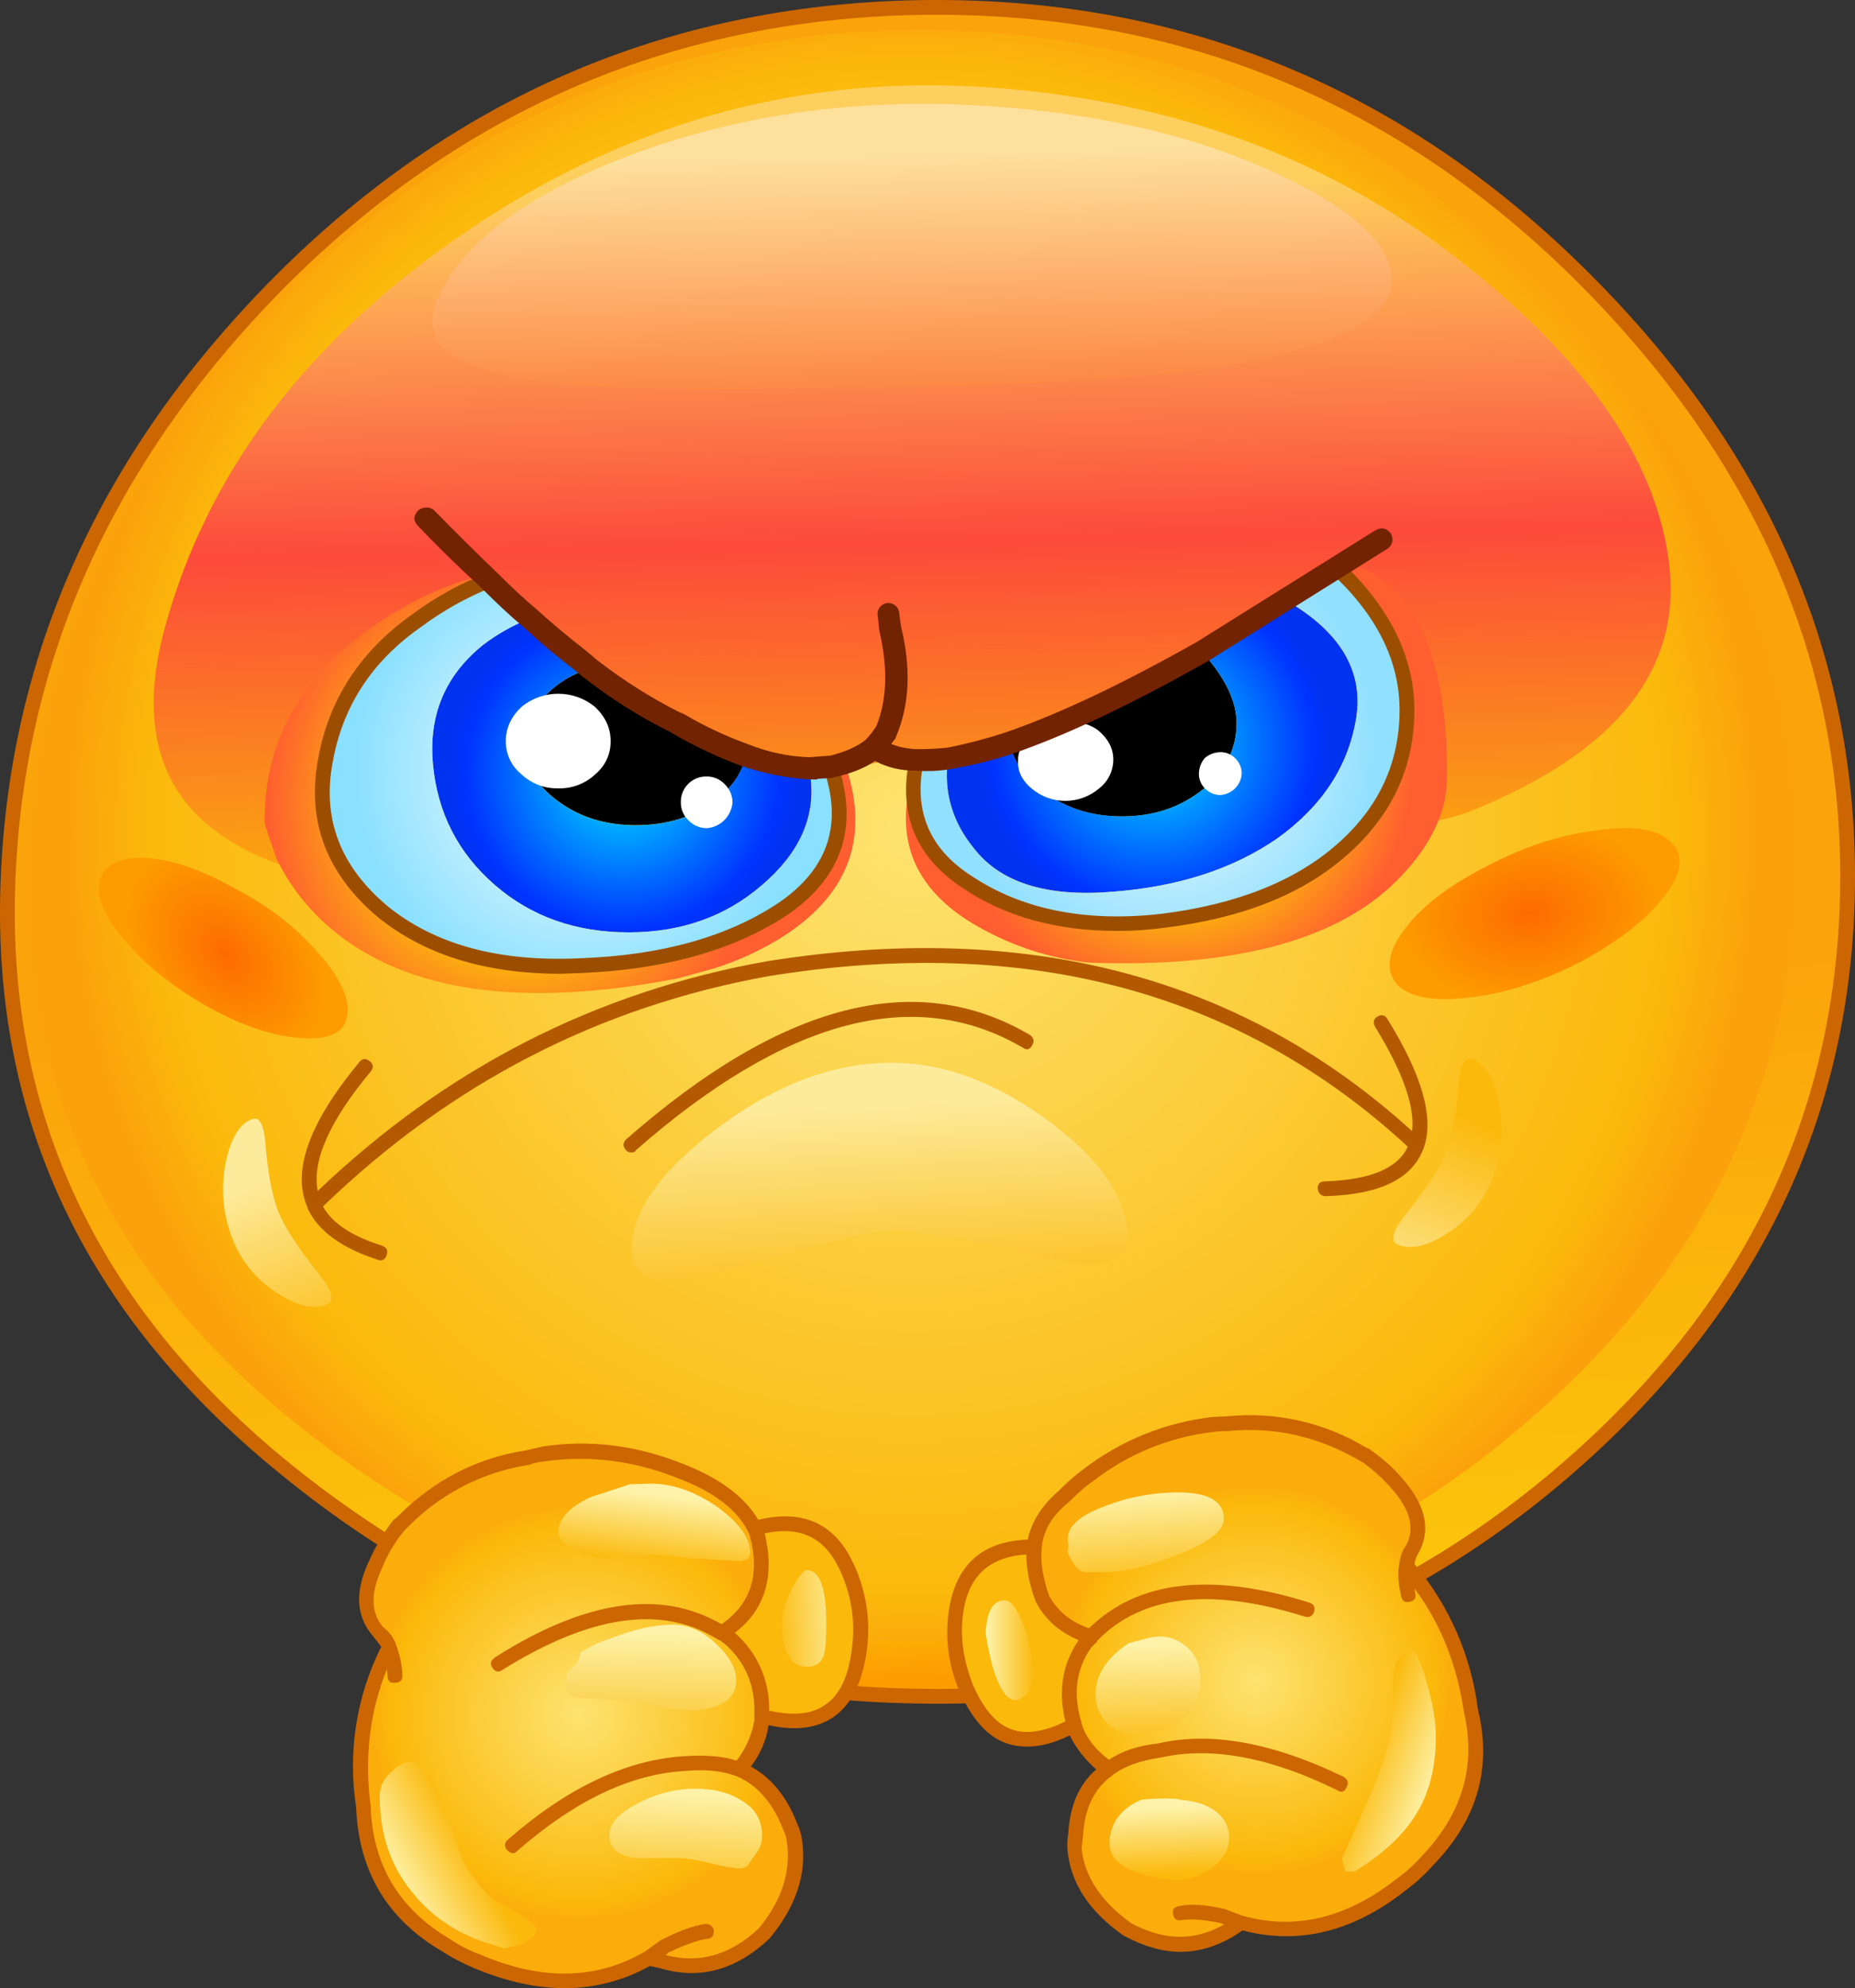
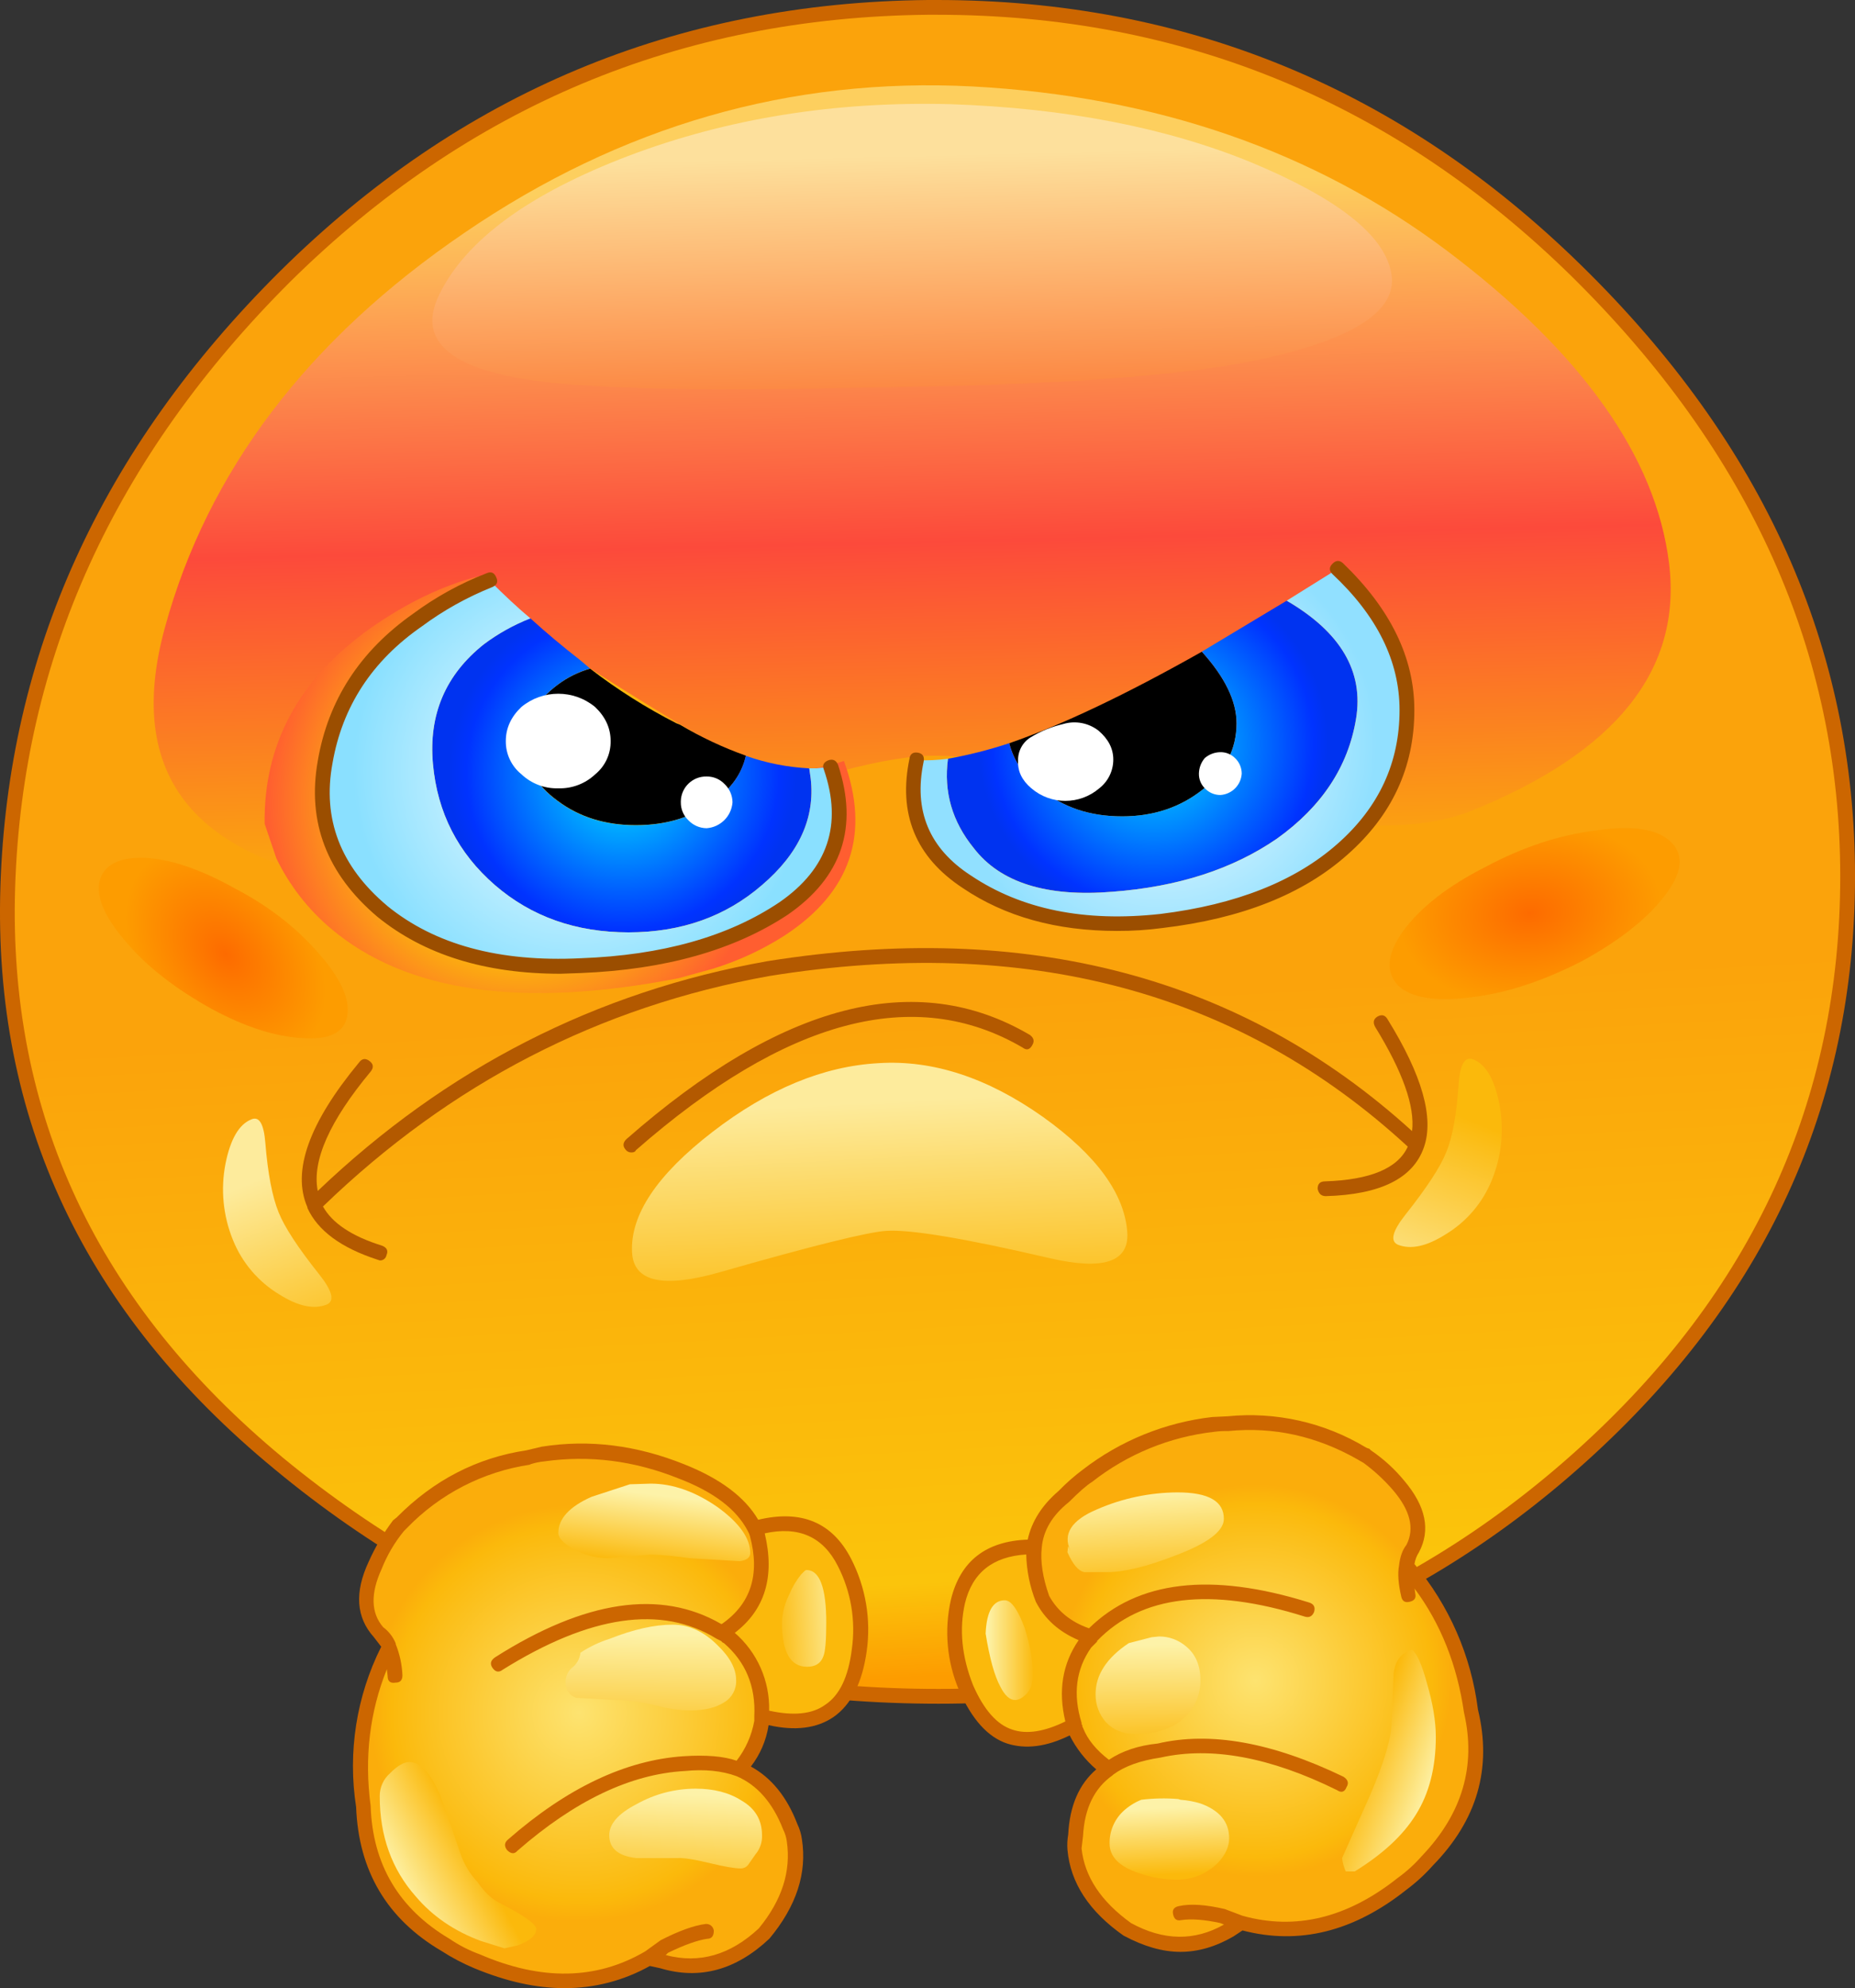
<svg xmlns="http://www.w3.org/2000/svg" version="1.0" id="Layer_1" x="0px" y="0px" viewBox="0 0 829.32 888.43" enable-background="new 0 0 829.32 888.43" xml:space="preserve">
  <rect x="0" y="0" width="829.32" height="888.43" fill="#333333" stroke="none" />
  <title>emoji2_0008</title>
  <path fill="#FCC534" d="M127.54,123.48C48.133,202.273,6.78,293.173,3.48,396.18C0.18,498.967,40.653,585.027,124.9,654.36  C208.707,723.453,306.92,758,419.54,758c112.18,0,207.973-35.767,287.38-107.3S826.02,492.787,826,391.56  c0-101.247-40.473-191.487-121.42-270.72S527.08,2.427,414.92,3.3C303.18,4.433,207.387,44.493,127.54,123.48z" />
  <path fill="#CC6600" d="M125.23,121.17C45.163,200.623,3.48,292.293,0.18,396.18c-3.3,103.667,37.613,190.497,122.74,260.49  c84.247,69.773,183.12,104.66,296.62,104.66c113.06,0,209.623-36.097,289.69-108.29s120.1-159.353,120.1-261.48  c0-102.127-40.803-193.127-122.41-273C626.187,39.52,530.173,0,418.88,0h-4C302.293,1.1,205.743,41.49,125.23,121.17z" />
  <linearGradient id="SVGID_1_" gradientUnits="userSpaceOnUse" x1="667.24" y1="474.543" x2="669.77" y2="519.993" gradientTransform="matrix(6.6 0 0 6.6 -3986.4 -2683.7)">
    <stop offset="0" style="stop-color:#FBA30B" />
    <stop offset="0.86" style="stop-color:#FBC40B" />
    <stop offset="1" style="stop-color:#FD9C00" />
  </linearGradient>
  <path fill="url(#SVGID_1_)" d="M129.85,125.79C51.103,204.363,10.08,294.493,6.78,396.18c-3.3,101.467,36.733,186.647,120.1,255.54  c83.587,68.667,181.137,103,292.65,103c111.3,0,206.433-35.547,285.4-106.64c78.527-70.667,117.79-156.177,117.79-256.53  c0-99.927-40.143-189.397-120.43-268.41C622.883,45.447,528.413,6.6,418.88,6.6h-4C304.293,7.7,209.283,47.43,129.85,125.79z" />
  <radialGradient id="SVGID_2_" cx="394.032" cy="423.193" r="57.278" gradientTransform="matrix(6.6 0 0 -6.6 -2192.86 3165.02)" gradientUnits="userSpaceOnUse">
    <stop offset="0" style="stop-color:#FDE370" />
    <stop offset="0.9" style="stop-color:#FBB90B" />
    <stop offset="1" style="stop-color:#FBA10B" />
  </radialGradient>
-   <path fill="url(#SVGID_2_)" d="M131.5,128.1C55.393,203.813,15.8,290.313,12.72,387.6c-2.86,97.947,35.963,179.947,116.47,246  c81.167,66.253,175.53,99.38,283.09,99.38c107.78,0,199.833-34.227,276.16-102.68c76.327-67.793,114.49-150.127,114.49-247  c0-96.187-38.823-182.027-116.47-257.52C608.373,50.073,515.553,12.66,408,13.54C300.433,14.64,208.267,52.827,131.5,128.1z" />
  <linearGradient id="SVGID_3_" gradientUnits="userSpaceOnUse" x1="665.065" y1="419.24" x2="666.165" y2="466.49" gradientTransform="matrix(6.6 0 0 6.6 -3986.4 -2683.7)">
    <stop offset="0" style="stop-color:#FDCF5E" />
    <stop offset="0.51" style="stop-color:#FC4A3B" />
    <stop offset="1" style="stop-color:#FBAD0B" />
  </linearGradient>
  <path fill="url(#SVGID_3_)" d="M73.76,280.3c-19.133,69.547,16.06,108.613,105.58,117.2c32.113,2.86,72.257-5.723,120.43-25.75  c52.353-21.787,90.737-33.12,115.15-34c21.333-0.667,63.787,6.377,127.36,21.13c52.347,12.08,90.727,13.287,115.14,3.62  c65.107-26.193,94.69-63.17,88.75-110.93c-5.94-47.54-38.94-93.98-99-139.32c-59.387-44.667-130.213-69.207-212.48-73.62  c-81.387-4.18-157.053,17.61-227,65.37C137.543,151.76,92.9,210.527,73.76,280.3z" />
  <radialGradient id="SVGID_4_" cx="394.095" cy="423.243" r="13.27" gradientTransform="matrix(6.6 0 0 -6.6 -2039.77 3544.36)" gradientUnits="userSpaceOnUse">
    <stop offset="0" style="stop-color:#FDE370" />
    <stop offset="0.9" style="stop-color:#FBB90B" />
    <stop offset="1" style="stop-color:#FBAD0B" />
  </radialGradient>
  <path fill="url(#SVGID_4_)" d="M488.16,731.28l-3,3.3c-7.44,10.567-8.97,22.673-4.59,36.32l0.66,2.31  c2.667,6.38,7.507,12.103,14.52,17.17c-8.8,6.38-13.75,16.283-14.85,29.71c-0.415,2.063-0.526,4.175-0.33,6.27  c1.333,13.427,9.143,25.313,23.43,35.66c16.06,8.807,31.237,8.917,45.53,0.33l4.95-3.3c24.853,7.04,48.94,1.207,72.26-17.5  c4.137-2.962,7.916-6.395,11.26-10.23c18.913-19.587,25.403-41.92,19.47-67c-3.3-24.667-12.867-46-28.7-64  c0.271-2.805,1.173-5.513,2.64-7.92c4.4-8.807,2.31-18.27-6.27-28.39c-4.139-4.998-8.909-9.438-14.19-13.21l-2-1  c-18.913-11.007-38.913-15.52-60-13.54c-2.095-0.031-4.19,0.079-6.27,0.33c-20.541,2.496-40.031,10.479-56.42,23.11  c-3.777,2.773-7.31,5.865-10.56,9.24c-7.26,6.82-11.55,14.303-12.87,22.45h-0.33c-0.667,6.6,0.543,14.303,3.63,23.11  c4.4,7.927,11.33,13.54,20.79,16.84h1.32L488.16,731.28z" />
  <path fill="#FBB90B" d="M485.19,734.58l2.31-2.64l-0.66-0.66c-9.46-3.333-16.39-8.947-20.79-16.84  c-3.08-8.807-4.29-16.51-3.63-23.11h-1c-18.26,0.44-29.26,8.583-33,24.43c-2.86,12.767-1.65,25.533,3.63,38.3  c9.9,23.333,25.847,28.947,47.84,16.84h0.66C476.183,757.253,477.73,745.147,485.19,734.58z" />
  <path fill="#CC6600" d="M612.88,648.08l-0.66-0.66l-1-0.33l-0.66-0.33c-18.538-11.142-40.177-16.007-61.7-13.87l-6.93,0.33  c-21.019,2.423-40.98,10.526-57.74,23.44c-3.879,2.896-7.52,6.096-10.89,9.57c-7.467,6.393-12.08,13.65-13.84,21.77  c-18.667,0.667-30.103,9.58-34.31,26.74c-3.106,13.581-1.836,27.796,3.63,40.61c5.72,12.987,12.87,20.91,21.45,23.77  c8.36,2.667,17.693,1.457,28-3.63c2.918,5.798,6.955,10.961,11.88,15.19c-7.7,6.6-11.88,16.283-12.54,29.05  c-0.405,2.286-0.516,4.615-0.33,6.93c1.333,14.747,9.693,27.513,25.08,38.3c9.02,4.84,17.49,7.26,25.41,7.26s15.84-2.31,23.76-6.93  l4-2.64c25.293,6.6,49.71,0.547,73.25-18.16c4.324-3.212,8.305-6.861,11.88-10.89c19.793-20.247,26.503-43.467,20.13-69.66  c-3.003-23.946-12.854-46.516-28.37-65c0.272-1.885,0.955-3.688,2-5.28c5.28-9.907,3.08-20.573-6.6-32  c-4.281-5.196-9.281-9.756-14.85-13.54 M607.32,652.41l2.31,1.32c4.848,3.561,9.276,7.661,13.2,12.22  c7.7,9.027,9.68,17.17,5.94,24.43c-1.76,2.2-2.86,5.28-3.3,9.24c-0.667,3.52-0.333,8.143,1,13.87c0.44,2,1.65,2.77,3.63,2.31  c2.2-0.44,3.08-1.65,2.64-3.63l-0.33-2.31c11.66,15.627,19.03,34.117,22.11,55.47c5.5,23.773-0.77,45.107-18.81,64  c-3.239,3.706-6.893,7.027-10.89,9.9c-22.48,17.847-45.597,23.464-69.35,16.85l-7.92-3c-8.58-2-15.4-2.44-20.46-1.32  c-2.2,0.44-3.08,1.65-2.64,3.63c0.44,2.2,1.65,3.08,3.63,2.64c4.62-0.667,10.45-0.227,17.49,1.32l1.65,0.66  c-13.2,7.487-27.057,7.267-41.57-0.66c-13.42-9.667-20.79-20.783-22.11-33.35l0.66-5.61c0.667-12.327,5.067-21.35,13.2-27.07  l0.33-0.33c5.06-3.74,12.1-6.27,21.12-7.59c22.667-5.06,48.953-0.217,78.86,14.53c2,1.333,3.43,0.893,4.29-1.32  c1.1-1.76,0.66-3.3-1.32-4.62c-31.893-15.407-59.607-20.36-83.14-14.86c-8.58,0.88-15.84,3.3-21.78,7.26  c-5.72-4.4-9.57-9.133-11.55-14.2l-0.33-0.66v-0.63l-0.33-0.33v-0.66c-3.96-12.767-2.53-23.993,4.29-33.68l2.64-2.64v-0.33  c19.793-20.467,50.697-24.1,92.71-10.9c2,0.667,3.43,0,4.29-2c0.667-2.2-0.103-3.63-2.31-4.29  c-43.773-13.647-76.547-9.793-98.32,11.56c-8.14-2.86-14.08-7.703-17.82-14.53c-2.86-8.147-3.96-15.3-3.3-21.46  c0.667-7.707,4.737-14.53,12.21-20.47c4.62-4.62,8.03-7.59,10.23-8.91c15.807-12.443,34.777-20.219,54.77-22.45  c2.079-0.265,4.175-0.376,6.27-0.33c20.233-2,39.59,2.293,58.07,12.88 M458.8,694.64c0.169,7.242,1.622,14.396,4.29,21.13  c3.96,7.707,10.34,13.43,19.14,17.17c-7.26,10.567-9.24,22.673-5.94,36.32c-9.46,4.62-17.38,5.83-23.76,3.63  c-6.82-2.2-12.65-8.803-17.49-19.81c-5.06-12.767-6.27-24.983-3.63-36.65C434.71,702.81,443.84,695.547,458.8,694.64z" />
  <radialGradient id="SVGID_5_" cx="394.075" cy="423.243" r="14.11" gradientTransform="matrix(6.6 0 0 -6.6 -2341.99 3558.89)" gradientUnits="userSpaceOnUse">
    <stop offset="0" style="stop-color:#FDE370" />
    <stop offset="0.9" style="stop-color:#FBB90B" />
    <stop offset="1" style="stop-color:#FBAD0B" />
  </radialGradient>
  <path fill="url(#SVGID_5_)" d="M243,649.74l-6.93,1.65c-21.538,3.065-41.414,13.299-56.42,29.05l-1.32,1.32  c-4.283,5.457-7.833,11.451-10.56,17.83c-5.72,12.327-5.28,22.23,1.32,29.71c2.186,1.742,3.89,4.014,4.95,6.6  c-11.22,22.233-15.07,46.003-11.55,71.31c1.1,27.293,13.433,47.873,37,61.74c4.376,2.859,9.018,5.291,13.86,7.26  c28.593,12.327,54.22,11.777,76.88-1.65c1.893,0.826,3.892,1.382,5.94,1.65c16.28,4.84,31.457,0.767,45.53-12.22  c11.44-13.867,15.95-27.843,13.53-41.93l-1.65-5.94c-4.84-12.767-12.43-21.35-22.77-25.75c5.72-7.04,9.02-14.083,9.9-21.13v-2.31  c0.667-14.307-4.173-25.973-14.52-35l-3.63-2.31l1.65-0.66c14.74-9.687,19.58-24.103,14.52-43.25l-1-2.64l-0.33-0.33  c-5.5-10.567-16.387-18.93-32.66-25.09C285.28,649.384,263.916,646.647,243,649.74z" />
  <path fill="#FBB90B" d="M322.53,729.63l3.63,2.31c10.34,9.027,15.18,20.693,14.52,35h0.66c25.293,6.16,39.59-3.633,42.89-29.38  c2.048-13.465-0.265-27.233-6.6-39.29c-7.92-15.407-21.007-20.58-39.26-15.52l-0.66,0.33l1,2.64  c5.06,19.147,0.22,33.563-14.52,43.25L322.53,729.63z" />
  <path fill="#CC6600" d="M242.36,646.43l-6.93,1.65c-22.213,3.333-41.57,13.333-58.07,30l-1.65,1.32  c-4.316,5.733-7.969,11.936-10.89,18.49c-6.38,13.647-5.61,24.873,2.31,33.68l3.3,4.29c-11.102,22.131-15.024,47.174-11.22,71.64  c1.1,28.613,13.857,50.073,38.27,64.38c4.606,2.969,9.465,5.525,14.52,7.64c14.3,5.94,27.717,8.91,40.25,8.91  c13.398,0.063,26.583-3.348,38.27-9.9l4.62,1c17.593,5.28,33.87,0.877,48.83-13.21c12.1-14.527,16.94-29.383,14.52-44.57  c-0.318-2.291-0.993-4.518-2-6.6c-4.62-12.107-11.55-20.69-20.79-25.75c4.166-5.391,6.892-11.754,7.92-18.49  c11.88,2.667,21.547,1.457,29-3.63c7.92-5.5,12.87-15.293,14.85-29.38c2.007-14.142-0.414-28.559-6.93-41.27  c-8.36-16.287-22.217-22.12-41.57-17.5c-5.94-10.127-16.94-18.38-33-24.76c-21.333-8.587-42.56-11.227-63.68-7.92 M237.01,654.37  c2.034-0.675,4.137-1.118,6.27-1.32c20.233-2.86,40.233-0.33,60,7.59c15.62,5.94,25.953,13.753,31,23.44l0.66,1.32l0.33,1  c4.62,17.167,0.44,30.263-12.54,39.29h-0.33c-27.053-15.627-60.72-10.673-101,14.86c-2,1.333-2.44,2.873-1.32,4.62  c1.333,2,2.873,2.333,4.62,1c39.153-24.433,71.047-29.057,95.68-13.87l2,1l0.66,0.66l0.66,0.33c9.68,8.367,14.19,19.26,13.53,32.68  v2c-1.151,6.499-3.869,12.619-7.92,17.83c-5.72-2-13.64-2.667-23.76-2c-25.953,1.76-52.13,14.197-78.53,37.31  c-1.54,1.333-1.65,2.873-0.33,4.62c1.76,1.76,3.3,1.87,4.62,0.33c25.733-22.453,50.7-34.34,74.9-35.66c8.8-0.88,16.5-0.11,23.1,2.31  c9.24,3.96,16.17,11.883,20.79,23.77c0.846,1.653,1.404,3.439,1.65,5.28c2,13.427-2.18,26.427-12.54,39  c-12.76,11.887-26.617,15.85-41.57,11.89l1-1c7.26-3.52,13.09-5.61,17.49-6.27c2,0,3-1.21,3-3.63c-0.205-1.814-1.81-3.141-3.63-3  c-5.28,0.667-11.99,3.087-20.13,7.26l-6.93,5c-21.773,12.767-46.41,13.207-73.91,1.32c-4.784-1.731-9.33-4.059-13.53-6.93  c-22.667-13.427-34.433-33.237-35.3-59.43c-2.86-21.567-0.44-41.927,7.26-61.08l0.33,3c0,2.42,1.21,3.42,3.63,3c2,0,3-1.1,3-3.3  c-0.211-4.759-1.225-9.449-3-13.87v-0.33c-1.169-2.888-3.11-5.4-5.61-7.26c-5.5-6.38-5.72-15.073-0.66-26.08  c2.414-6.089,5.753-11.77,9.9-16.84l1.32-1.32c14.731-15.283,34.104-25.265,55.1-28.39 M328.36,729.77  c13.64-10.347,18.15-25.203,13.53-44.57c15.18-3.333,26.067,1.51,32.66,14.53c5.91,11.485,8.101,24.524,6.27,37.31  c-1.54,12.327-5.5,20.58-11.88,24.76c-5.72,4.18-14.08,5.06-25.08,2.64c0.331-13.32-5.314-26.091-15.39-34.81L328.36,729.77z" />
  <path fill="#B35900" d="M282.28,515c1.1,0,1.767-0.333,2-1c67.087-58.767,124.717-74.063,172.89-45.89c1.76,1.333,3.19,1,4.29-1  c1.1-1.76,0.767-3.3-1-4.62c-50.82-29.9-110.973-14.367-180.46,46.6c-1.54,1.54-1.65,3.08-0.33,4.62  C280.276,514.542,281.251,515.024,282.28,515z" />
  <radialGradient id="SVGID_6_" cx="394.095" cy="423.213" r="16.05" gradientTransform="matrix(6.6 0 0 -6.6 -2074.74 3133.99)" gradientUnits="userSpaceOnUse">
    <stop offset="0.59" style="stop-color:#FBB90B" />
    <stop offset="1" style="stop-color:#FF5E30" />
  </radialGradient>
-   <path fill="url(#SVGID_6_)" d="M442.3,343.69c-6.16,0.88-13.42,0.547-21.78-1L410,340.05c-11.88,32.573-2.643,57.333,27.71,74.28  c15.138,8.572,31.866,13.966,49.16,15.85c66.667,2.42,113.297-10.58,139.89-39c13.42-14.307,20.13-28.833,20.13-43.58  c0.44-35.653-6.05-62.067-19.47-79.24c-3.777-5.151-8.616-9.431-14.19-12.55l-6.27-2.64c-3.3,5.94-29.693,22.337-79.18,49.19  C479.153,328.373,450.66,342.15,442.3,343.69z" />
  <radialGradient id="SVGID_7_" cx="394.075" cy="423.213" r="17.29" gradientTransform="matrix(6.6 0 0 -6.6 -2367.72 3152.47)" gradientUnits="userSpaceOnUse">
    <stop offset="0.59" style="stop-color:#FBB90B" />
    <stop offset="1" style="stop-color:#FF5E30" />
  </radialGradient>
  <path fill="url(#SVGID_7_)" d="M123.58,383.63c5.849,12.054,14.169,22.743,24.42,31.37c33.653,28.393,85.453,35.767,155.4,22.12  l15.51-4.29c11.29-3.483,22.055-8.482,32-14.86c29.473-19.367,38.27-45.34,26.39-77.92c-11.88,3.96-22.767,5.17-32.66,3.63  c-8.8-1.54-32.117-14.207-69.95-38c-39.373-24.873-59.61-40.94-60.71-48.2c-16.06,4.18-32.117,11.883-48.17,23.11  c-32.113,22.667-47.95,51.83-47.51,87.49L123.58,383.63z" />
  <path fill="#B35900" d="M629.38,512.39c-4.4,9.687-16.733,14.86-37,15.52c-2.2,0-3.3,1.1-3.3,3.3c0.44,2.2,1.65,3.3,3.63,3.3  c24.413-0.667,39.04-7.93,43.88-21.79c4.62-13.207-0.77-32.247-16.17-57.12c-1.1-2-2.64-2.44-4.62-1.32c-1.76,1.1-2.093,2.64-1,4.62  c12.32,20,17.82,35.517,16.5,46.55c-76.067-69.107-172.167-94.413-288.3-75.92c-76.553,13.647-143.533,47.87-200.94,102.67  c-2.667-13.427,5.253-31.253,23.76-53.48c1.333-1.76,1.113-3.3-0.66-4.62c-1.773-1.32-3.313-1.1-4.62,0.66  c-22.433,27.073-30.133,48.643-23.1,64.71v0.33c4.62,10.127,15.067,17.83,31.34,23.11l1,0.33c1.441,0.102,2.73-0.891,3-2.31  c0.88-2,0.213-3.43-2-4.29c-13.42-4.18-22.217-10.013-26.39-17.5c56.967-55.027,123.503-89.36,199.61-103  C459.027,417.647,554.153,443.063,629.38,512.39z" />
  <linearGradient id="SVGID_8_" gradientUnits="userSpaceOnUse" x1="648.721" y1="507.862" x2="648.121" y2="512.632" gradientTransform="matrix(6.6 0 0 6.6 -3986.4 -2683.7)">
    <stop offset="0" style="stop-color:#FDF2A8" />
    <stop offset="1" style="stop-color:#FBB90B" />
  </linearGradient>
  <path fill="url(#SVGID_8_)" d="M281.62,663.27l-17.16,5.61c-9.9,4.4-14.85,9.793-14.85,16.18c0,2.2,2.31,4.62,6.93,7.26  c4.658,2.552,9.869,3.925,15.18,4l19.47-1.65c5.746,0.239,11.474,0.79,17.16,1.65l22.44,1.32c3.08-0.44,4.62-1.65,4.62-3.63  c0-6.6-4.84-13.423-14.52-20.47c-10.12-7.04-20.12-10.56-30-10.56L281.62,663.27z" />
  <linearGradient id="SVGID_9_" gradientUnits="userSpaceOnUse" x1="648.153" y1="517.205" x2="647.983" y2="526.025" gradientTransform="matrix(6.6 0 0 6.6 -3986.4 -2683.7)">
    <stop offset="0" style="stop-color:#FDF2A8" />
    <stop offset="1" style="stop-color:#FBB90B" />
  </linearGradient>
  <path fill="url(#SVGID_9_)" d="M272.71,732.27c-4.668,1.47-9.111,3.581-13.2,6.27c-0.299,2.77-1.751,5.286-4,6.93  c-1.66,1.532-2.615,3.681-2.64,5.94c0,3.74,1.54,6.16,4.62,7.26l17.16,1c6.565,0.185,13.092,1.07,19.47,2.64  c4.735,1.284,9.614,1.956,14.52,2c6.38,0,11.44-1.21,15.18-3.63c3.452-2.073,5.482-5.879,5.28-9.9c0-5.06-2.75-10.233-8.25-15.52  c-6.133-6.173-12.83-9.26-20.09-9.26C292.62,726,283.27,728.09,272.71,732.27z" />
  <linearGradient id="SVGID_10_" gradientUnits="userSpaceOnUse" x1="650.564" y1="528.103" x2="650.234" y2="535.923" gradientTransform="matrix(6.6 0 0 6.6 -3986.4 -2683.7)">
    <stop offset="0" style="stop-color:#FDF2A8" />
    <stop offset="1" style="stop-color:#FBB90B" />
  </linearGradient>
  <path fill="url(#SVGID_10_)" d="M340.68,820.09c0-6.82-3.08-11.993-9.24-15.52c-5.5-3.52-12.32-5.28-20.46-5.28  c-9.246,0.002-18.336,2.389-26.39,6.93c-8.14,4.18-12.21,8.803-12.21,13.87c0,5.94,4.07,9.35,12.21,10.23h18.15  c2.667-0.22,7.617,0.55,14.85,2.31c6.38,1.54,10.89,2.31,13.53,2.31c1.481,0.031,2.865-0.732,3.63-2l3-4.29  C339.774,826.27,340.821,823.211,340.68,820.09z" />
  <linearGradient id="SVGID_11_" gradientUnits="userSpaceOnUse" x1="661.166" y1="516.056" x2="656.366" y2="516.326" gradientTransform="matrix(6.6 0 0 6.6 -3986.4 -2683.7)">
    <stop offset="0" style="stop-color:#FDF2A8" />
    <stop offset="1" style="stop-color:#FBB90B" />
  </linearGradient>
  <path fill="url(#SVGID_11_)" d="M360.48,701.57l-0.66,0.33l-1.65,1.65c-2.191,2.693-3.97,5.695-5.28,8.91  c-2.013,3.888-3.14,8.174-3.3,12.55c0,13.207,3.74,19.81,11.22,19.81c3.74,0,6.16-1.54,7.26-4.62c0.88-2,1.32-7.063,1.32-15.19  C369.383,709.383,366.413,701.57,360.48,701.57z" />
  <linearGradient id="SVGID_12_" gradientUnits="userSpaceOnUse" x1="681.717" y1="517.969" x2="681.837" y2="525.469" gradientTransform="matrix(6.6 0 0 6.6 -3986.4 -2683.7)">
    <stop offset="0" style="stop-color:#FDF2A8" />
    <stop offset="1" style="stop-color:#FBB90B" />
  </linearGradient>
  <path fill="url(#SVGID_12_)" d="M514.89,731.61l-10.23,2.64c-9.9,6.6-14.85,14.193-14.85,22.78c-0.086,4.614,1.563,9.093,4.62,12.55  c3.3,3.52,7.7,5.28,13.2,5.28c10.56,0,18.48-3.08,23.76-9.24c3.508-4.147,5.385-9.43,5.28-14.86c0-6.6-2.2-11.663-6.6-15.19  c-3.327-2.792-7.537-4.312-11.88-4.29L514.89,731.61z" />
  <linearGradient id="SVGID_13_" gradientUnits="userSpaceOnUse" x1="683.112" y1="529.012" x2="683.312" y2="533.532" gradientTransform="matrix(6.6 0 0 6.6 -3986.4 -2683.7)">
    <stop offset="0" style="stop-color:#FDF2A8" />
    <stop offset="1" style="stop-color:#FBB90B" />
  </linearGradient>
  <path fill="url(#SVGID_13_)" d="M536.66,805.9c-2.898-0.884-5.887-1.438-8.91-1.65l-1-0.33c-5.497-0.445-11.025-0.335-16.5,0.33  c-3.058,1.225-5.857,3.016-8.25,5.28c-3.855,3.71-6.005,8.85-5.94,14.2c0,5.94,4.29,10.343,12.87,13.21  c5.402,1.936,11.092,2.95,16.83,3c7.049,0.176,13.857-2.571,18.81-7.59c3.3-3.52,4.95-7.15,4.95-10.89  C549.527,814.167,545.24,808.98,536.66,805.9z" />
  <linearGradient id="SVGID_14_" gradientUnits="userSpaceOnUse" x1="631.114" y1="534.375" x2="635.984" y2="531.775" gradientTransform="matrix(6.6 0 0 6.6 -3986.4 -2683.7)">
    <stop offset="0" style="stop-color:#FDF2A8" />
    <stop offset="1" style="stop-color:#FBB90B" />
  </linearGradient>
  <path fill="url(#SVGID_14_)" d="M239.72,862c0-2.2-5.61-6.163-16.83-11.89c-3.3-1.76-6.38-4.73-9.24-8.91  c-3.578-3.763-6.279-8.27-7.91-13.2l-8.25-24.1c-4.4-11.007-9.24-16.51-14.52-16.51c-2.42,0-5.28,1.667-8.58,5  c-2.952,2.578-4.638,6.311-4.62,10.23c0,17.827,5.39,32.793,16.17,44.9c7.48,8.807,17.147,15.41,29,19.81l10.56,3.3l5.94-1.32  C236.96,867.31,239.72,864.873,239.72,862z" />
  <linearGradient id="SVGID_15_" gradientUnits="userSpaceOnUse" x1="701.195" y1="527.173" x2="696.415" y2="525.472" gradientTransform="matrix(6.6 0 0 6.6 -3986.4 -2683.7)">
    <stop offset="0" style="stop-color:#FDF2A8" />
    <stop offset="1" style="stop-color:#FBB90B" />
  </linearGradient>
  <path fill="url(#SVGID_15_)" d="M641.91,776.18c0-7.04-1.333-15.073-4-24.1c-2.2-8.147-4.4-13.1-6.6-14.86  c-4.84,1.333-7.59,4.853-8.25,10.56l-1,24.1c-0.88,8.367-4.95,20.473-12.21,36.32L600,830.33c0.246,2.052,0.802,4.055,1.65,5.94h4  c12.54-7.707,21.667-16.18,27.38-25.42C638.95,801.383,641.91,789.827,641.91,776.18z" />
  <linearGradient id="SVGID_16_" gradientUnits="userSpaceOnUse" x1="681.393" y1="507.656" x2="681.893" y2="514.505" gradientTransform="matrix(6.6 0 0 6.6 -3986.4 -2683.7)">
    <stop offset="0" style="stop-color:#FDF2A8" />
    <stop offset="1" style="stop-color:#FBB90B" />
  </linearGradient>
  <path fill="url(#SVGID_16_)" d="M526.43,666.9c-12.392,0.052-24.642,2.635-36,7.59c-11.44,4.84-15.4,11.003-11.88,18.49l-1-2  l-0.33,2.64c2.42,5.5,4.95,8.47,7.59,8.91h10.23c7.48,0,17.48-2.42,30-7.26c14.74-5.5,22.11-11.003,22.11-16.51  C547.197,670.853,540.29,666.9,526.43,666.9z" />
  <linearGradient id="SVGID_17_" gradientUnits="userSpaceOnUse" x1="670.885" y1="518.348" x2="674.065" y2="518.348" gradientTransform="matrix(6.6 0 0 6.6 -3986.4 -2683.7)">
    <stop offset="0" style="stop-color:#FDF2A8" />
    <stop offset="1" style="stop-color:#FBB90B" />
  </linearGradient>
  <path fill="url(#SVGID_17_)" d="M449.23,715.11c-5.28,0-8.14,4.953-8.58,14.86c1.76,11.007,3.96,18.93,6.6,23.77  c2,3.96,4.2,5.94,6.6,5.94c1.54,0,3.19-0.88,4.95-2.64c2-2,3-4.97,3-8.91c0-5.72-1.21-12.543-3.63-20.47  C455.07,719.293,452.09,715.11,449.23,715.11z" />
  <radialGradient id="SVGID_18_" cx="402.306" cy="468.607" r="8.9" gradientTransform="matrix(6.56 -0.68 -0.47 -4.56 -1734.84 2818.46)" gradientUnits="userSpaceOnUse">
    <stop offset="0" style="stop-color:#FD6B00" />
    <stop offset="1" style="stop-color:#FD9C00" />
  </radialGradient>
  <path fill="url(#SVGID_18_)" d="M747.16,376.37c-5.94-5.94-17.157-7.7-33.65-5.28c-16.28,2-32.667,7.393-49.16,16.18  c-16.94,8.587-29.273,18.16-37,28.72c-7.26,10.127-8.03,18.27-2.31,24.43c5.94,5.5,16.717,7.26,32.33,5.28  c15.62-1.76,32.227-7.153,49.82-16.18c16.54-9.013,28.763-18.587,36.67-28.72C752,390.46,753.1,382.317,747.16,376.37z" />
  <linearGradient id="SVGID_19_" gradientUnits="userSpaceOnUse" x1="663.102" y1="481.223" x2="663.883" y2="496.522" gradientTransform="matrix(6.6 0 0 6.6 -3986.4 -2683.7)">
    <stop offset="0" style="stop-color:#FDEB9C" />
    <stop offset="1" style="stop-color:#FBB90B" />
  </linearGradient>
  <path fill="url(#SVGID_19_)" d="M466.39,499.19c-24.853-17.607-49.38-25.64-73.58-24.1c-24.667,1.333-49.413,11.567-74.24,30.7  c-24.827,19.133-36.827,37.07-36,53.81c0.667,13.207,13.753,16.177,39.26,8.91c41.573-11.887,66.43-18.05,74.57-18.49  c10.78-0.667,35.087,3.407,72.92,12.22C493.107,567.747,504.667,564,504,551C502.9,533.627,490.363,516.357,466.39,499.19z" />
  <linearGradient id="SVGID_20_" gradientUnits="userSpaceOnUse" x1="620.804" y1="486.75" x2="625.834" y2="499.13" gradientTransform="matrix(6.6 0 0 6.6 -3986.4 -2683.7)">
    <stop offset="0" style="stop-color:#FDEB9C" />
    <stop offset="1" style="stop-color:#FBB90B" />
  </linearGradient>
  <path fill="url(#SVGID_20_)" d="M124.57,541.78c-2.86-7.04-4.84-17.373-5.94-31c-0.667-8.587-2.757-12.107-6.27-10.56  c-5.5,2.2-9.35,8.803-11.55,19.81c-2.222,11.413-1.076,23.227,3.3,34c4.082,10.191,11.383,18.77,20.79,24.43  c8.36,5.26,15.393,6.773,21.1,4.54c3.74-1.54,2.64-6.053-3.3-13.54C133.253,557.607,127.21,548.38,124.57,541.78z" />
  <linearGradient id="SVGID_21_" gradientUnits="userSpaceOnUse" x1="699.034" y1="494.996" x2="704.054" y2="482.626" gradientTransform="matrix(6.6 0 0 6.6 -3986.4 -2683.7)">
    <stop offset="0" style="stop-color:#FDEB9C" />
    <stop offset="1" style="stop-color:#FBB90B" />
  </linearGradient>
  <path fill="url(#SVGID_21_)" d="M652.14,484c-0.88,13.867-2.75,24.2-5.61,31c-2.667,6.6-8.717,15.843-18.15,27.73  c-5.94,7.487-7.04,12-3.3,13.54c5.72,2.2,12.76,0.66,21.12-4.62c9.406-5.651,16.709-14.218,20.8-24.4  c4.376-10.773,5.523-22.587,3.3-34c-2.2-11.007-6.05-17.61-11.55-19.81C655.003,471.893,652.8,475.413,652.14,484z" />
  <linearGradient id="SVGID_22_" gradientUnits="userSpaceOnUse" x1="665.554" y1="417.14" x2="666.134" y2="441.39" gradientTransform="matrix(6.6 0 0 6.6 -3986.4 -2683.7)">
    <stop offset="0" style="stop-color:#FDE09C" />
    <stop offset="1" style="stop-color:#FC5914" />
  </linearGradient>
  <path fill="url(#SVGID_22_)" d="M424.81,46.55c-51.693-1.333-99.643,6.37-143.85,23.11c-44.433,16.947-72.587,37.527-84.46,61.74  c-12.1,24.213,10.117,37.86,66.65,40.94c24.413,1.333,50.26,1.883,77.54,1.65c5.06,0,29.697-0.44,73.91-1.32  c69.287-1.333,119.657-5.517,151.11-12.55c41.333-9.247,60.03-22.247,56.09-39c-3.52-16.507-24.307-32.683-62.36-48.53  C521.38,56.99,476.503,48.31,424.81,46.55z" />
  <path d="M451.21,332.13c2,7.927,6.73,14.75,14.19,20.47c9.68,8.147,21.777,12.22,36.29,12.22c14.08,0,26.177-4.073,36.29-12.22  c9.9-8.147,14.85-17.94,14.85-29.38c0-9.907-5.17-20.573-15.51-32C503.447,310.353,474.743,323.99,451.21,332.13z" />
  <radialGradient id="SVGID_23_" cx="394.065" cy="423.233" r="12.09" gradientTransform="matrix(6.6 0 0 -6.6 -2085.3 3125.73)" gradientUnits="userSpaceOnUse">
    <stop offset="0" style="stop-color:#00E8FF" />
    <stop offset="0.9" style="stop-color:#0033FF" />
    <stop offset="0.98" style="stop-color:#0033F0" />
  </radialGradient>
  <path fill="url(#SVGID_23_)" d="M423.82,339.06c-2,14.747,1.85,28.063,11.55,39.95c11.88,15.407,32.547,21.9,62,19.48  c29.253-2.2,53.78-10.123,73.58-23.77c20-14.307,31.767-32.133,35.3-53.48c3.52-21.127-6.813-38.733-31-52.82l-37.94,22.78  c10.34,11.447,15.51,22.113,15.51,32c0,11.447-4.95,21.24-14.85,29.38c-10.12,8.147-22.217,12.22-36.29,12.22  c-14.52,0-26.617-4.073-36.29-12.22c-7.48-5.72-12.21-12.543-14.19-20.47C442.249,335.07,433.099,337.393,423.82,339.06z" />
  <radialGradient id="SVGID_24_" cx="394.045" cy="423.223" r="14.59" gradientTransform="matrix(6.6 0 0 -6.6 -2081.67 3125.4)" gradientUnits="userSpaceOnUse">
    <stop offset="0" style="stop-color:#FFFFFF" />
    <stop offset="1" style="stop-color:#91E0FF" />
  </radialGradient>
  <path fill="url(#SVGID_24_)" d="M409.64,339.72c-4.84,23.113,2.64,41.16,22.44,54.14c23.533,15.627,52.567,21.46,87.1,17.5  c34.533-4.18,61.477-14.847,80.83-32c19.333-16.727,29-37.417,29-62.07c0-22.667-10.333-43.687-31-63.06l-22.77,14.2  c24.193,14.087,34.527,31.693,31,52.82c-3.52,21.333-15.287,39.16-35.3,53.48c-19.793,13.647-44.32,21.57-73.58,23.77  c-29.473,2.42-50.14-4.073-62-19.48c-9.68-11.887-13.53-25.203-11.55-39.95C419.113,339.683,414.373,339.901,409.64,339.72z" />
  <path d="M304.06,323.88l-1.65-0.66c-13.593-6.934-26.515-15.113-38.6-24.43c-5.237,1.502-10.158,3.946-14.52,7.21  c-9.68,7.26-14.52,15.953-14.52,26.08c0,10.127,4.84,18.71,14.52,25.75c9.68,7.267,21.347,10.9,35,10.9  c13.86,0,25.527-3.633,35-10.9c7.7-5.5,12.43-12.213,14.19-20.14C323.248,334.054,313.394,329.429,304.06,323.88z" />
  <radialGradient id="SVGID_25_" cx="394.075" cy="423.213" r="11.78" gradientTransform="matrix(6.6 0 0 -6.6 -2322.52 3138.61)" gradientUnits="userSpaceOnUse">
    <stop offset="0" style="stop-color:#00E8FF" />
    <stop offset="0.9" style="stop-color:#0033FF" />
    <stop offset="1" style="stop-color:#0033F0" />
  </radialGradient>
  <path fill="url(#SVGID_25_)" d="M216.29,287.89c-17.16,13.647-24.75,31.473-22.77,53.48c2,21.787,11.237,39.833,27.71,54.14  c16.28,14.087,36.187,21.13,59.72,21.13s43.44-7.043,59.72-21.13c16.5-14.087,23.76-29.933,21.78-47.54l-0.66-4.62  c-9.679-0.484-19.236-2.373-28.37-5.61c-1.76,7.927-6.49,14.64-14.19,20.14c-9.46,7.267-21.127,10.9-35,10.9  c-13.64,0-25.307-3.633-35-10.9c-9.68-7.04-14.52-15.623-14.52-25.75s4.86-18.837,14.58-26.13c4.359-3.282,9.279-5.742,14.52-7.26  l-4.29-3.63c-7.92-6.16-15.4-12.433-22.44-18.82C229.659,279.201,222.665,283.103,216.29,287.89z" />
  <radialGradient id="SVGID_26_" cx="394.053" cy="423.223" r="15.452" gradientTransform="matrix(6.6 0 0 -6.6 -2341 3137.62)" gradientUnits="userSpaceOnUse">
    <stop offset="0" style="stop-color:#FFFFFF" />
    <stop offset="1" style="stop-color:#8AE0FF" />
  </radialGradient>
  <path fill="url(#SVGID_26_)" d="M145.36,340.71c-4.62,26.193,3.96,48.313,25.74,66.36c22,18.047,51.583,26.19,88.75,24.43  c36.953-1.54,67.197-10.123,90.73-25.75c22.873-15.833,29.91-36.75,21.11-62.75l-0.33-0.33l-6.27,0.66h-3.3l0.66,4.62  c2,17.607-5.26,33.453-21.78,47.54c-16.273,14.107-36.163,21.16-59.67,21.16s-43.413-7.043-59.72-21.13  c-16.5-14.307-25.737-32.353-27.71-54.14c-2-22,5.59-39.827,22.77-53.48c6.377-4.772,13.371-8.661,20.79-11.56  c-5.5-4.62-11.55-10.233-18.15-16.84c-11.533,4.456-22.408,10.454-32.33,17.83C163.743,293.177,149.98,314.303,145.36,340.71z" />
  <path fill="#9B4E00" d="M406.67,338.73c-5.28,24.873,2.64,44.243,23.76,58.11c18.913,12.773,41.897,19.16,68.95,19.16  c6.842,0.028,13.678-0.413,20.46-1.32c35.193-4.18,62.687-15.073,82.48-32.68c20-17.607,30-39.177,30-64.71  c0-23.333-10.667-45.233-32-65.7c-1.54-1.333-3.08-1.223-4.62,0.33c-1.54,1.553-1.54,3.093,0,4.62c20,18.707,30,38.957,30,60.75  c0,23.553-9.237,43.473-27.71,59.76c-18.913,16.727-45.307,27.18-79.18,31.36c-33.873,3.727-62.127-2-84.76-17.18  c-18.667-12.107-25.707-29.053-21.12-50.84c0.44-2.2-0.33-3.533-2.31-4c-2.2-0.44-3.533,0.33-4,2.31 M173.02,404.7  c-20.86-17.567-28.98-38.8-24.36-63.7c4.4-25.333,17.707-45.693,39.92-61.08c9.653-7.153,20.186-13.035,31.34-17.5  c2.2-0.88,2.867-2.31,2-4.29c-0.88-2.2-2.31-2.867-4.29-2c-11.768,4.538-22.869,10.646-33,18.16  c-23.753,16.727-37.94,38.627-42.56,65.7c-4.847,27.34,4.057,50.583,26.71,69.73c20.893,16.947,48.167,25.42,81.82,25.42l9.24-0.33  c37.613-1.54,68.407-10.233,92.38-26.08c24.193-16.727,31.673-39.06,22.44-67c-0.88-2-2.31-2.667-4.29-2  c-2.2,0.88-2.867,2.31-2,4.29c8.36,24.433,1.76,44.133-19.8,59.1c-22.873,15.407-52.567,23.77-89.08,25.09  c-36.273,1.76-65.08-6.057-86.42-23.45L173.02,404.7z" />
  <path fill="#FFFFFF" d="M249.62,352.27c6.115,0.188,12.053-2.069,16.5-6.27c4.447-3.639,6.982-9.115,6.88-14.86  c0-5.72-2.31-10.783-6.93-15.19c-9.572-7.927-23.428-7.927-33,0c-4.62,4.4-6.93,9.463-6.93,15.19  c-0.078,5.762,2.496,11.241,6.98,14.86C237.567,350.201,243.505,352.458,249.62,352.27z" />
  <path fill="#FFFFFF" d="M475.29,323.55c-5.124,1.2-10.025,3.205-14.52,5.94c-3.646,2.243-5.792,6.283-5.61,10.56  c-0.22,4.62,1.76,8.693,5.94,12.22c8.734,7.48,21.616,7.48,30.35,0c3.972-3.091,6.287-7.847,6.27-12.88c0-4.84-2.2-9.133-6.6-12.88  C486.634,323.019,480.735,321.916,475.29,323.55z" />
  <path fill="#FFFFFF" d="M323.85,350.29c-2.071-2.146-4.938-3.341-7.92-3.3c-6.228-0.151-11.399,4.775-11.55,11.003  c-0.004,0.186-0.004,0.371,0,0.557c-0.04,2.982,1.155,5.848,3.3,7.92c2.132,2.295,5.117,3.608,8.25,3.63  c6.183-0.459,11.096-5.377,11.55-11.56C327.457,355.408,326.144,352.423,323.85,350.29z" />
  <path fill="#FFFFFF" d="M538.64,338.73c-1.656,1.935-2.589,4.384-2.64,6.93c-0.063,2.469,0.892,4.855,2.64,6.6  c1.796,1.916,4.304,3.002,6.93,3c5.152-0.309,9.261-4.418,9.57-9.57c-0.001-2.625-1.086-5.133-3-6.93  c-1.745-1.748-4.131-2.703-6.6-2.64C543.007,336.165,540.568,337.087,538.64,338.73z" />
-   <path fill="#722301" d="M194.19,228.13c-0.978-0.918-2.29-1.396-3.63-1.32c-1.327,0.002-2.611,0.469-3.63,1.32  c-2.2,2.42-2.2,4.73,0,6.93c7.48,7.96,16.937,17.207,28.37,27.74c7.04,7.04,13.2,12.763,18.48,17.17  c7.251,6.775,14.852,13.167,22.77,19.15l4,3.3c12.186,9.601,25.345,17.9,39.26,24.76l1.65,1c9.683,5.61,19.839,10.361,30.35,14.2  c9.703,3.262,19.786,5.259,30,5.94h3.3l0.66-0.33l5.94-0.33l1-0.33c7.48-1.54,13.64-3.96,18.48-7.26  c5.592,2.936,11.835,4.412,18.15,4.29c5.177,0.427,10.388,0.205,15.51-0.66c9.493-1.608,18.853-3.925,28-6.93  c24.193-8.367,53.227-22.123,87.1-41.27l80.17-50.18c1.115-0.679,1.938-1.748,2.31-3c0.261-1.369,0.027-2.787-0.66-4  c-2-2.42-4.31-2.86-6.93-1.32L535,286.9c-33.207,18.733-61.577,32.16-85.11,40.28c-8.644,2.857-17.458,5.172-26.39,6.93  c-4.495,0.467-9.011,0.687-13.53,0.66c-3.956-0.082-7.867-0.864-11.55-2.31l2-2.64l0.33-1c5.94-14.087,6.607-30.483,2-49.19  l-0.75-5.94c-0.343-2.662-2.779-4.542-5.441-4.199s-4.542,2.779-4.199,5.441c0.018,0.137,0.041,0.273,0.07,0.407l0.66,6.27  c3.96,16.727,3.52,31.033-1.32,42.92c-1.351,2.12-2.898,4.109-4.62,5.94c-3.74,3.08-9.13,5.5-16.17,7.26h-0.66l-8.58,0.66  c-9.164-0.339-18.203-2.236-26.73-5.61c-10.064-3.608-19.772-8.14-29-13.54l-1.32-0.66h-0.33  c-13.281-6.679-25.878-14.64-37.61-23.77l-4.29-3.63c-8.973-7.033-16.46-13.303-22.46-18.81c-5.06-4.18-11-9.683-17.82-16.51  C213.2,247.287,203.87,238.043,194.19,228.13z" />
  <radialGradient id="SVGID_27_" cx="366.821" cy="322.486" r="8.15" gradientTransform="matrix(4.22 5.08 3.52 -2.94 -2582.27 -488.88)" gradientUnits="userSpaceOnUse">
    <stop offset="0" style="stop-color:#FD6B00" />
    <stop offset="1" style="stop-color:#FD9C00" />
  </radialGradient>
  <path fill="url(#SVGID_27_)" d="M64.19,383.3c-11.46-0.2-18.057,3.433-19.79,10.9c-1.333,7.267,2.847,16.4,12.54,27.4  c9.013,10.567,21.66,20.367,37.94,29.4c14.74,7.927,28.157,12.22,40.25,12.88c12.1,0.88,18.81-2.42,20.13-9.9  c1.32-7.48-2.97-16.833-12.87-28.06c-9.9-11.447-22.437-21.13-37.61-29.05C89.38,388.29,75.85,383.767,64.19,383.3z" />
</svg>